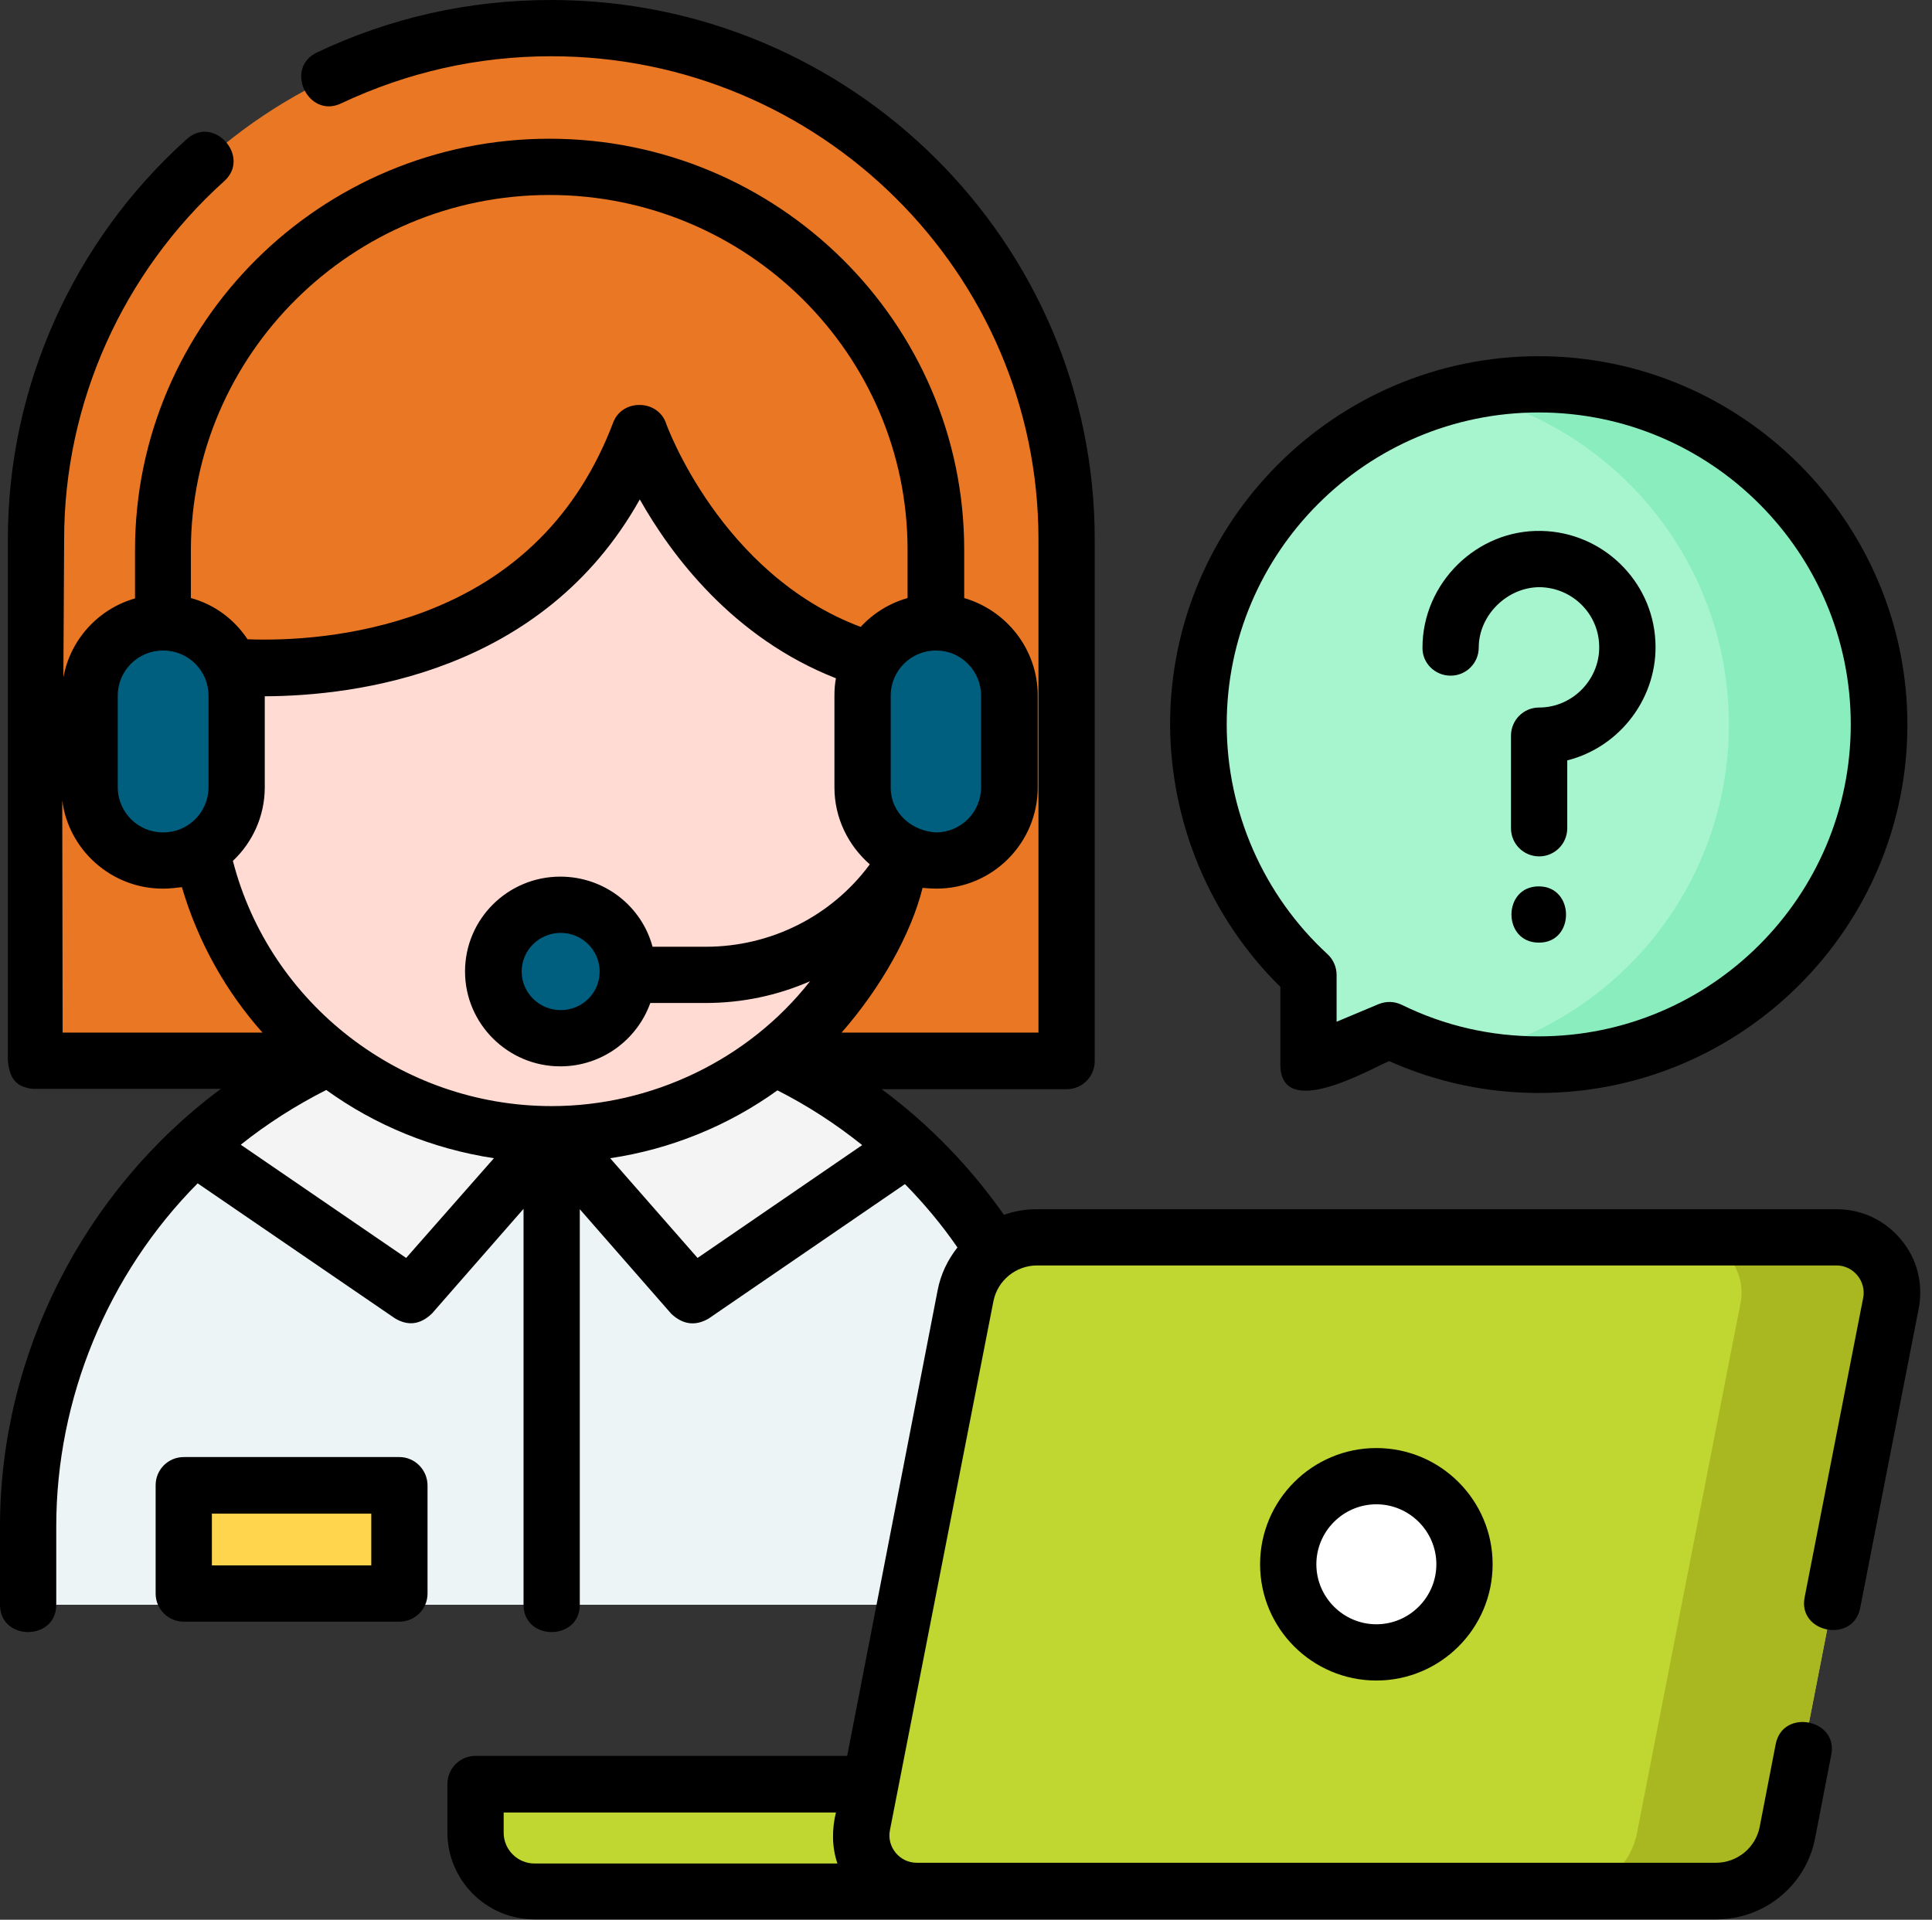
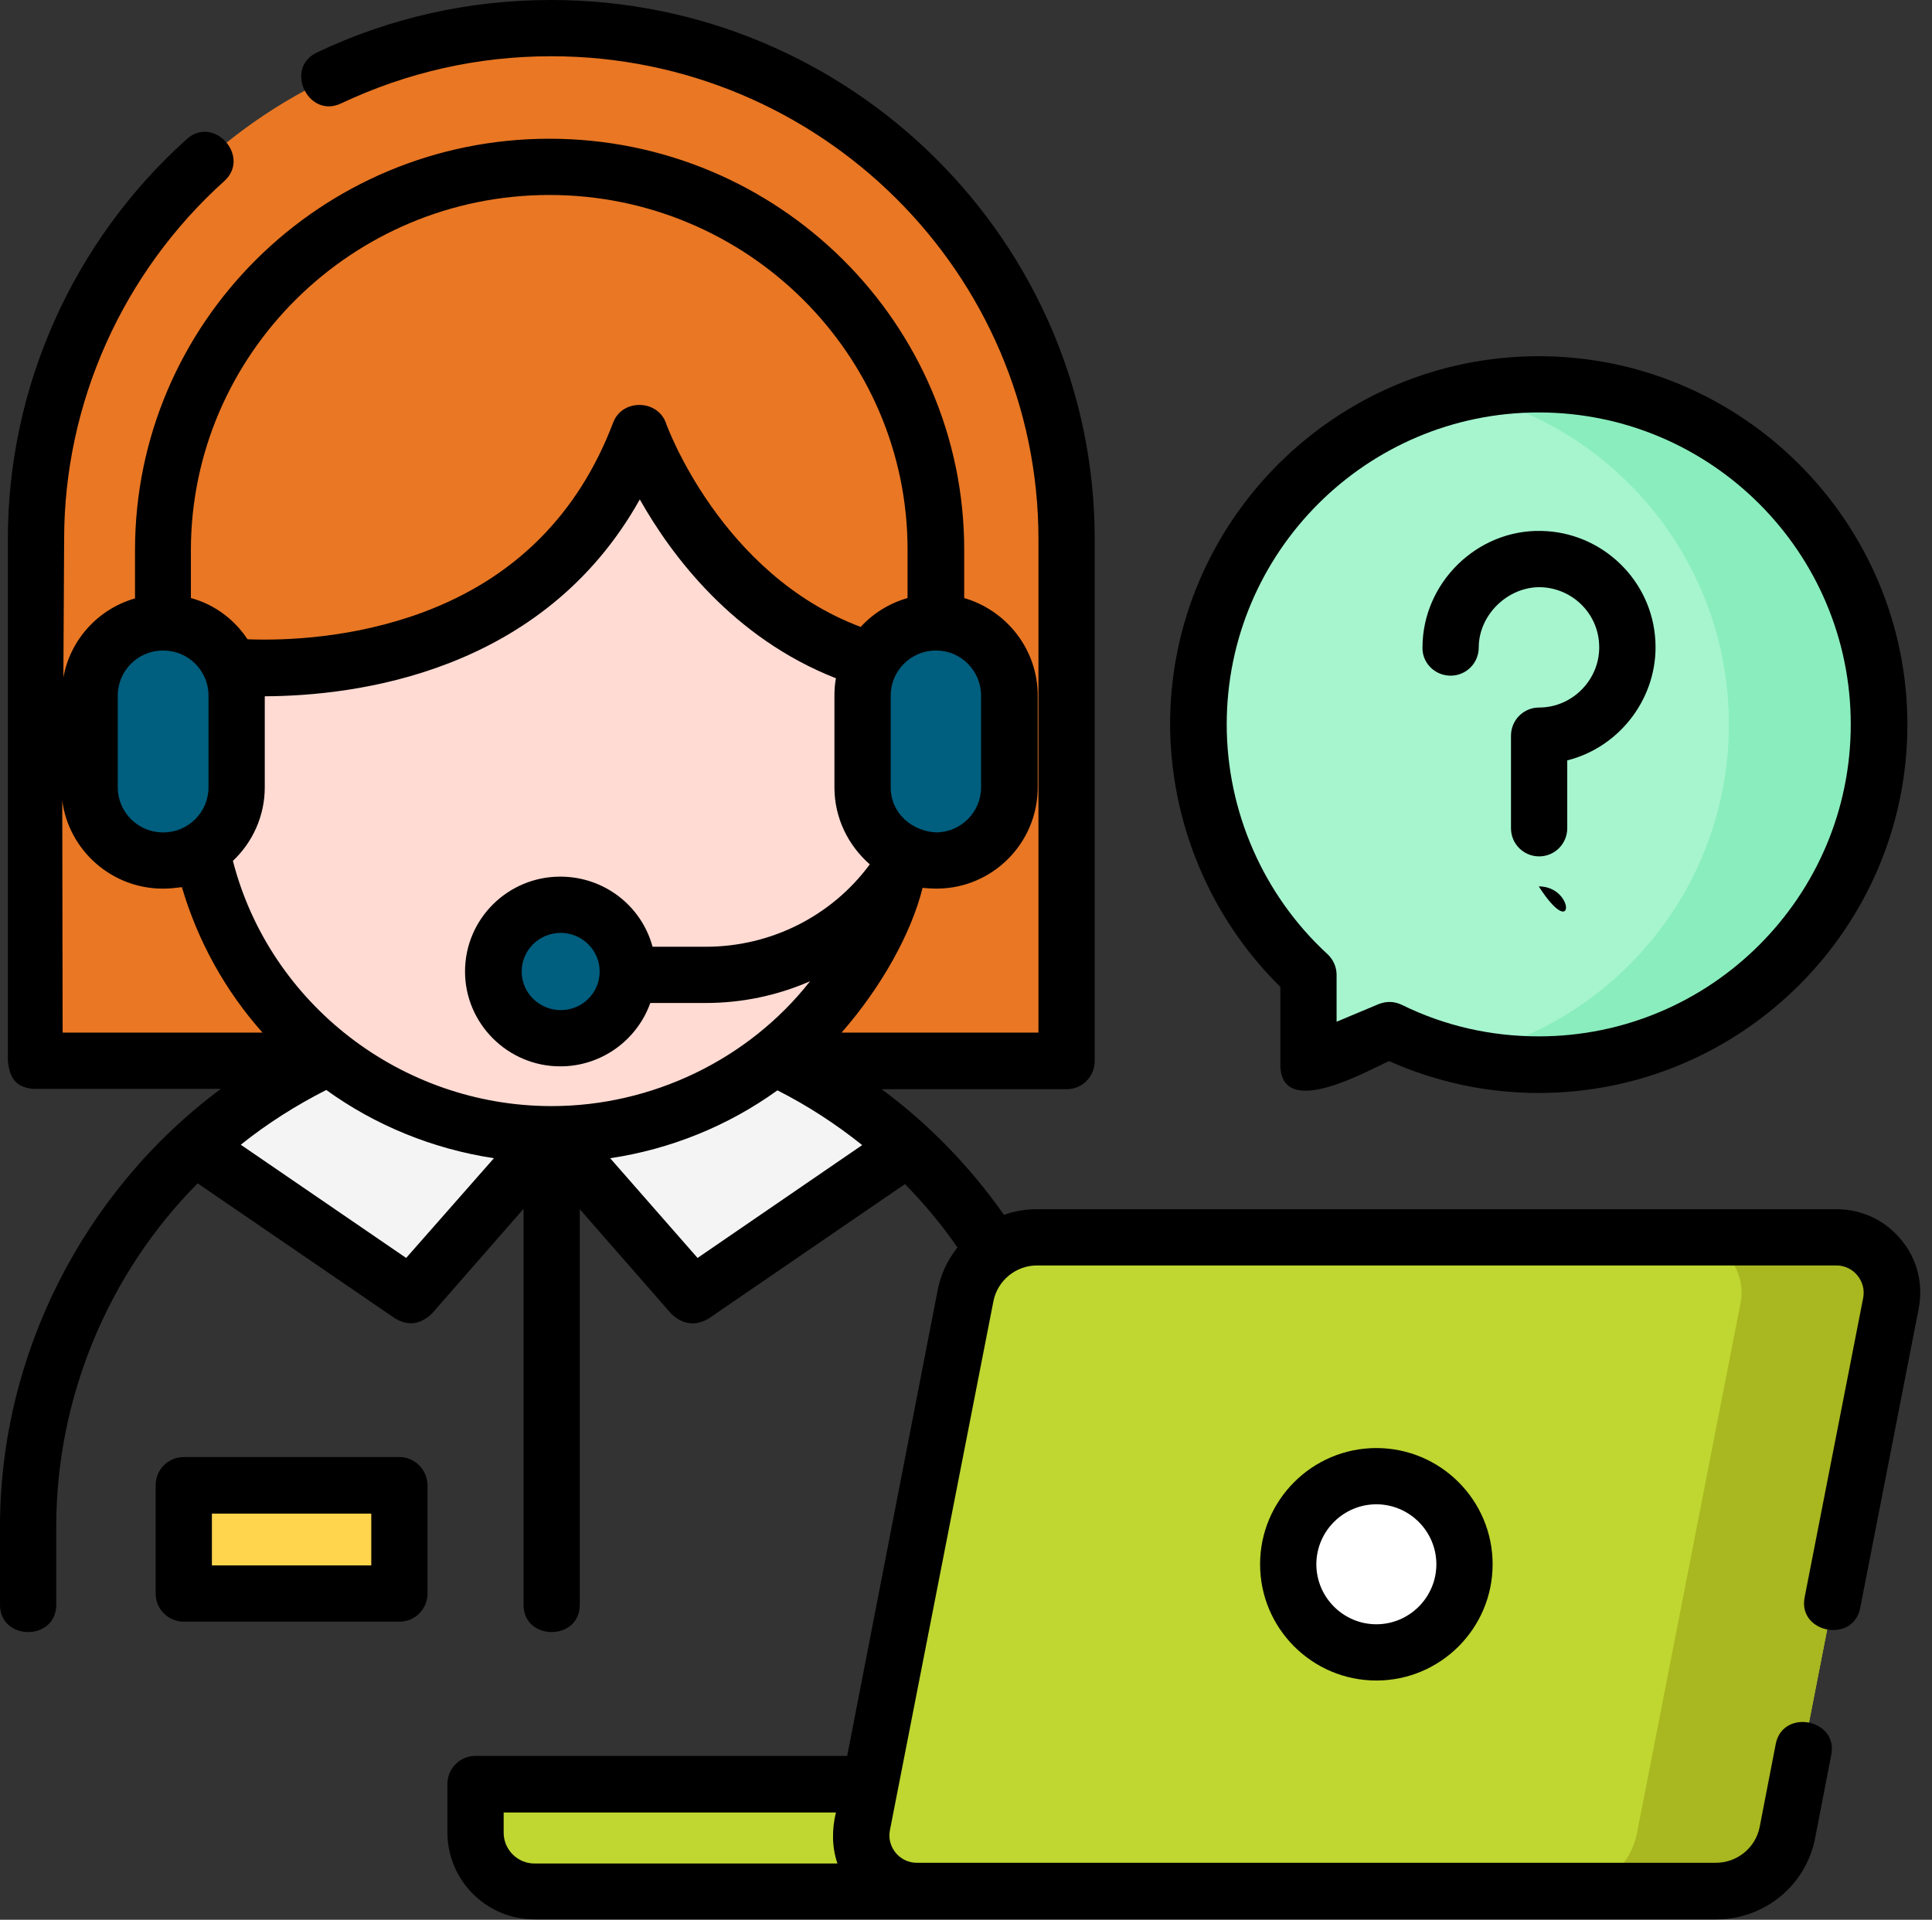
<svg xmlns="http://www.w3.org/2000/svg" width="163" height="162" viewBox="0 0 163 162" fill="none">
  <rect x="0" y="0" width="163" height="162" fill="#333333" stroke="none" />
  <path d="M129.822 32.432C113.97 32.432 101.124 45.278 101.124 61.13C101.124 69.483 104.699 77.013 110.394 82.266V89.828L117.229 86.948C121.025 88.815 125.297 89.859 129.822 89.859C145.674 89.859 158.52 77.013 158.52 61.161C158.551 45.278 145.705 32.432 129.822 32.432Z" fill="#A6F5CF" />
  <path d="M129.822 32.432C127.639 32.432 125.519 32.685 123.494 33.128C136.308 36.007 145.864 47.461 145.864 61.13C145.864 74.798 136.308 86.252 123.494 89.132C125.519 89.606 127.639 89.828 129.822 89.828C145.674 89.828 158.52 76.982 158.52 61.13C158.551 45.278 145.705 32.432 129.822 32.432Z" fill="#8AEDBD" />
  <path d="M3.037 45.499C3.037 21.706 22.496 2.405 46.511 2.405C70.527 2.405 89.986 21.706 89.986 45.499V89.511H2.752L3.037 45.499Z" fill="#E97724" />
  <path d="M46.512 2.373C44.36 2.373 42.24 2.531 40.184 2.816C61.193 5.854 77.33 23.794 77.33 45.468V89.48H90.018V45.499C89.986 21.674 70.527 2.373 46.512 2.373Z" fill="#E97724" />
-   <path d="M2.373 135.422V128.809C2.373 104.636 22.117 85.05 46.512 85.05C70.907 85.05 90.619 104.636 90.619 128.809V135.422H2.373Z" fill="#EDF4F6" />
  <path d="M30.565 85.05L16.421 96.789L34.678 109.287L46.575 95.713L30.565 85.05Z" fill="#F4F4F4" />
  <path d="M62.554 85.05L76.697 96.821L58.44 109.319L46.544 95.745L62.554 85.05Z" fill="#F4F4F4" />
  <path d="M18.035 56.13C16.991 59.168 16.39 62.427 16.39 65.812C16.39 82.329 29.869 95.681 46.512 95.681C63.155 95.681 76.634 82.297 76.634 65.812C76.634 62.427 74.989 56.13 74.989 56.13C59.485 52.523 53.884 36.513 53.884 36.513C45.12 59.959 18.035 56.13 18.035 56.13Z" fill="#FFDBD3" />
  <path d="M13.795 72.615H13.732C10.315 72.615 7.562 69.862 7.562 66.445V58.693C7.562 55.276 10.315 52.523 13.732 52.523H13.795C17.212 52.523 19.965 55.276 19.965 58.693V66.445C19.965 69.862 17.181 72.615 13.795 72.615Z" fill="#005E7E" />
  <path d="M78.975 72.615H78.912C75.526 72.615 72.773 69.862 72.773 66.445V58.693C72.773 55.276 75.526 52.523 78.943 52.523H79.007C82.424 52.523 85.177 55.276 85.177 58.693V66.445C85.145 69.862 82.392 72.615 78.975 72.615Z" fill="#005E7E" />
  <path d="M47.303 87.644C50.431 87.644 52.967 85.123 52.967 82.012C52.967 78.902 50.431 76.38 47.303 76.38C44.175 76.38 41.639 78.902 41.639 82.012C41.639 85.123 44.175 87.644 47.303 87.644Z" fill="#005E7E" />
  <path d="M15.504 125.36H33.697V134.472H15.504V125.36Z" fill="#FFD54D" />
  <path d="M136.53 159.627H45.088C42.335 159.627 40.121 157.412 40.121 154.659V150.578H141.497V154.659C141.497 157.412 139.251 159.627 136.53 159.627Z" fill="#BFD730" />
  <path d="M144.788 159.627H77.33C74.387 159.627 72.172 156.938 72.742 154.058L81.475 109.35C82.044 106.471 84.544 104.414 87.487 104.414H154.944C157.887 104.414 160.102 107.104 159.532 109.983L150.799 154.691C150.23 157.539 147.73 159.627 144.788 159.627Z" fill="#BFD730" />
  <path d="M154.944 104.414H142.256C145.199 104.414 147.414 107.104 146.844 109.983L138.111 154.691C137.542 157.57 135.042 159.627 132.1 159.627H144.788C147.698 159.627 150.23 157.57 150.799 154.691L159.532 109.983C160.102 107.072 157.887 104.414 154.944 104.414Z" fill="#A9B720" />
  <path d="M116.121 139.44C120.228 139.44 123.557 136.111 123.557 132.004C123.557 127.898 120.228 124.569 116.121 124.569C112.015 124.569 108.686 127.898 108.686 132.004C108.686 136.111 112.015 139.44 116.121 139.44Z" fill="white" />
  <path d="M108.021 83.278V89.828C108.021 94.606 115.488 90.271 117.197 89.543C121.184 91.315 125.423 92.232 129.821 92.232C146.971 92.232 160.924 78.279 160.924 61.161C160.924 44.044 146.971 30.059 129.821 30.059C112.672 30.059 98.719 44.012 98.719 61.13C98.75 69.451 102.104 77.456 108.021 83.278ZM129.821 34.805C144.345 34.805 156.146 46.607 156.146 61.13C156.146 75.653 144.345 87.455 129.821 87.455C125.771 87.455 121.88 86.569 118.273 84.797C117.608 84.481 116.975 84.481 116.311 84.734L112.767 86.221V82.266C112.767 81.601 112.482 80.968 112.008 80.525C106.597 75.558 103.496 68.47 103.496 61.13C103.496 46.607 115.298 34.805 129.821 34.805Z" fill="black" />
  <path d="M122.386 57.017C123.715 57.017 124.759 55.941 124.759 54.644C124.759 51.891 127.195 49.518 129.948 49.55C132.606 49.613 134.789 51.701 134.916 54.359C135.074 57.238 132.732 59.706 129.853 59.706C128.524 59.706 127.48 60.782 127.48 62.079V69.894C127.48 71.223 128.556 72.267 129.853 72.267C131.182 72.267 132.226 71.192 132.226 69.894V64.167C136.751 63.028 139.915 58.757 139.662 54.106C139.409 48.98 135.169 44.898 130.043 44.803C124.601 44.677 120.013 49.201 120.013 54.644C119.981 55.941 121.057 57.017 122.386 57.017Z" fill="black" />
-   <path d="M129.821 74.798C126.752 74.798 126.752 79.544 129.821 79.544C132.891 79.576 132.891 74.798 129.821 74.798Z" fill="black" />
+   <path d="M129.821 74.798C132.891 79.576 132.891 74.798 129.821 74.798Z" fill="black" />
  <path d="M33.697 122.956H15.504C14.175 122.956 13.131 124.031 13.131 125.329V134.473C13.131 135.802 14.207 136.846 15.504 136.846H33.697C35.026 136.846 36.07 135.77 36.07 134.473V125.36C36.07 124.031 34.995 122.956 33.697 122.956ZM31.324 132.1H17.877V127.733H31.324V132.1Z" fill="black" />
  <path d="M160.386 104.604C159.026 102.959 157.064 102.041 154.944 102.041H87.486C86.505 102.041 85.588 102.199 84.702 102.516C81.854 98.466 78.374 94.859 74.387 91.916H89.986C91.315 91.916 92.359 90.84 92.359 89.543V45.499C92.359 20.408 71.793 0 46.512 0C39.582 0 32.938 1.487 26.736 4.43C23.952 5.759 26.009 10.03 28.761 8.733C34.33 6.107 40.279 4.746 46.512 4.746C69.166 4.746 87.613 23.034 87.613 45.499V87.138H71.002C74.356 83.31 76.887 78.754 77.836 74.925C78.216 74.957 78.627 74.988 79.007 74.988C83.721 74.988 87.55 71.16 87.55 66.445V58.693C87.55 54.802 84.923 51.511 81.348 50.467V46.385C81.348 27.274 65.654 11.707 46.353 11.707C27.053 11.707 11.391 27.274 11.391 46.417V50.498C8.29 51.384 5.917 53.979 5.347 57.175L5.411 45.499C5.411 34.014 10.347 23.003 18.921 15.282C21.199 13.226 18.035 9.682 15.757 11.739C6.17 20.345 0.664 32.653 0.664 45.468V89.48C0.791 90.935 1.297 91.726 2.753 91.884H18.636C7.024 100.522 0 114.349 0 128.809V135.422C0 138.491 4.746 138.491 4.746 135.422V128.809C4.746 118.02 9.081 107.515 16.675 99.858L33.318 111.248C34.425 111.913 35.469 111.786 36.45 110.837L44.17 102.009V135.422C44.17 138.491 48.916 138.491 48.916 135.422V102.041L56.637 110.869C57.618 111.786 58.662 111.913 59.769 111.28L76.349 99.921C77.963 101.566 79.45 103.338 80.778 105.268C79.956 106.313 79.355 107.546 79.102 108.907L71.476 148.173H40.12C38.791 148.173 37.747 149.249 37.747 150.546V154.628C37.747 158.678 41.038 161.968 45.088 161.968H144.819C148.869 161.968 152.381 159.089 153.141 155.102L154.501 148.078C155.102 145.072 150.42 144.155 149.818 147.161L148.458 154.185C148.11 155.925 146.559 157.191 144.788 157.191H77.33C75.906 157.191 74.798 155.862 75.083 154.438L83.816 109.793C84.164 108.053 85.715 106.787 87.486 106.787H154.944C156.368 106.787 157.475 108.116 157.191 109.54L152.255 134.789C151.654 137.795 156.336 138.712 156.938 135.707L161.873 110.457C162.285 108.338 161.747 106.218 160.386 104.604ZM46.543 93.34C33.855 93.34 22.75 84.702 19.649 72.647C21.294 71.097 22.338 68.882 22.338 66.445V58.757C29.995 58.725 45.784 56.795 53.979 42.145C56.637 46.86 61.826 53.821 70.527 57.238C70.432 57.712 70.4 58.219 70.4 58.725V66.445C70.4 69.04 71.571 71.35 73.375 72.932C73.375 72.963 73.375 72.963 73.343 72.995C70.147 77.298 65.053 79.893 59.548 79.893H55.055C54.137 76.475 51.005 73.976 47.271 73.976C42.841 73.976 39.234 77.551 39.234 81.981C39.234 86.379 42.841 89.986 47.271 89.986C50.783 89.986 53.757 87.74 54.865 84.639H59.516C62.617 84.639 65.591 84.006 68.344 82.803C63.155 89.416 54.991 93.34 46.543 93.34ZM47.303 85.24C45.499 85.24 44.012 83.784 44.012 81.981C44.012 80.177 45.499 78.722 47.303 78.722C49.106 78.722 50.593 80.177 50.593 81.981C50.593 83.784 49.138 85.24 47.303 85.24ZM82.772 58.693V66.445C82.772 68.534 81.063 70.242 78.975 70.242C76.982 70.147 75.147 68.66 75.147 66.445V58.693C75.147 56.605 76.855 54.897 78.943 54.897H79.007C81.063 54.897 82.772 56.605 82.772 58.693ZM46.353 16.453C63.028 16.453 76.57 29.9 76.57 46.385V50.467C75.02 50.91 73.659 51.764 72.615 52.903C60.813 48.473 56.225 35.849 56.194 35.722C55.498 33.697 52.492 33.634 51.732 35.659C48.79 43.411 43.411 48.79 35.691 51.669C29.9 53.821 24.205 54.074 20.883 53.947C19.775 52.27 18.098 51.005 16.105 50.467V46.385C16.137 29.9 29.71 16.453 46.353 16.453ZM9.935 58.693C9.935 56.605 11.644 54.897 13.732 54.897H13.795C15.884 54.897 17.592 56.605 17.592 58.693V66.445C17.592 68.534 15.884 70.242 13.795 70.242H13.732C11.644 70.242 9.935 68.534 9.935 66.445V58.693ZM5.252 67.553C5.79 71.729 9.397 74.988 13.732 74.988H13.795C14.333 74.988 14.839 74.925 15.346 74.862C16.706 79.481 19.048 83.658 22.148 87.138H5.284L5.252 67.553ZM34.267 106.154L20.313 96.599C22.528 94.827 24.965 93.277 27.527 91.979C31.641 94.954 36.482 96.947 41.671 97.738L34.267 106.154ZM58.852 106.154L51.479 97.738C56.573 96.978 61.414 95.017 65.591 92.011C68.154 93.308 70.527 94.859 72.742 96.63L58.852 106.154ZM45.088 157.254C43.664 157.254 42.493 156.083 42.493 154.659V152.951H70.527C70.179 154.375 70.179 155.862 70.653 157.254H45.088Z" fill="black" />
  <path d="M106.312 132.004C106.312 137.415 110.711 141.813 116.121 141.813C121.532 141.813 125.93 137.415 125.93 132.004C125.93 126.594 121.532 122.196 116.121 122.196C110.711 122.196 106.312 126.594 106.312 132.004ZM121.184 132.004C121.184 134.789 118.905 137.067 116.121 137.067C113.337 137.067 111.059 134.789 111.059 132.004C111.059 129.22 113.337 126.942 116.121 126.942C118.905 126.942 121.184 129.22 121.184 132.004Z" fill="black" />
</svg>